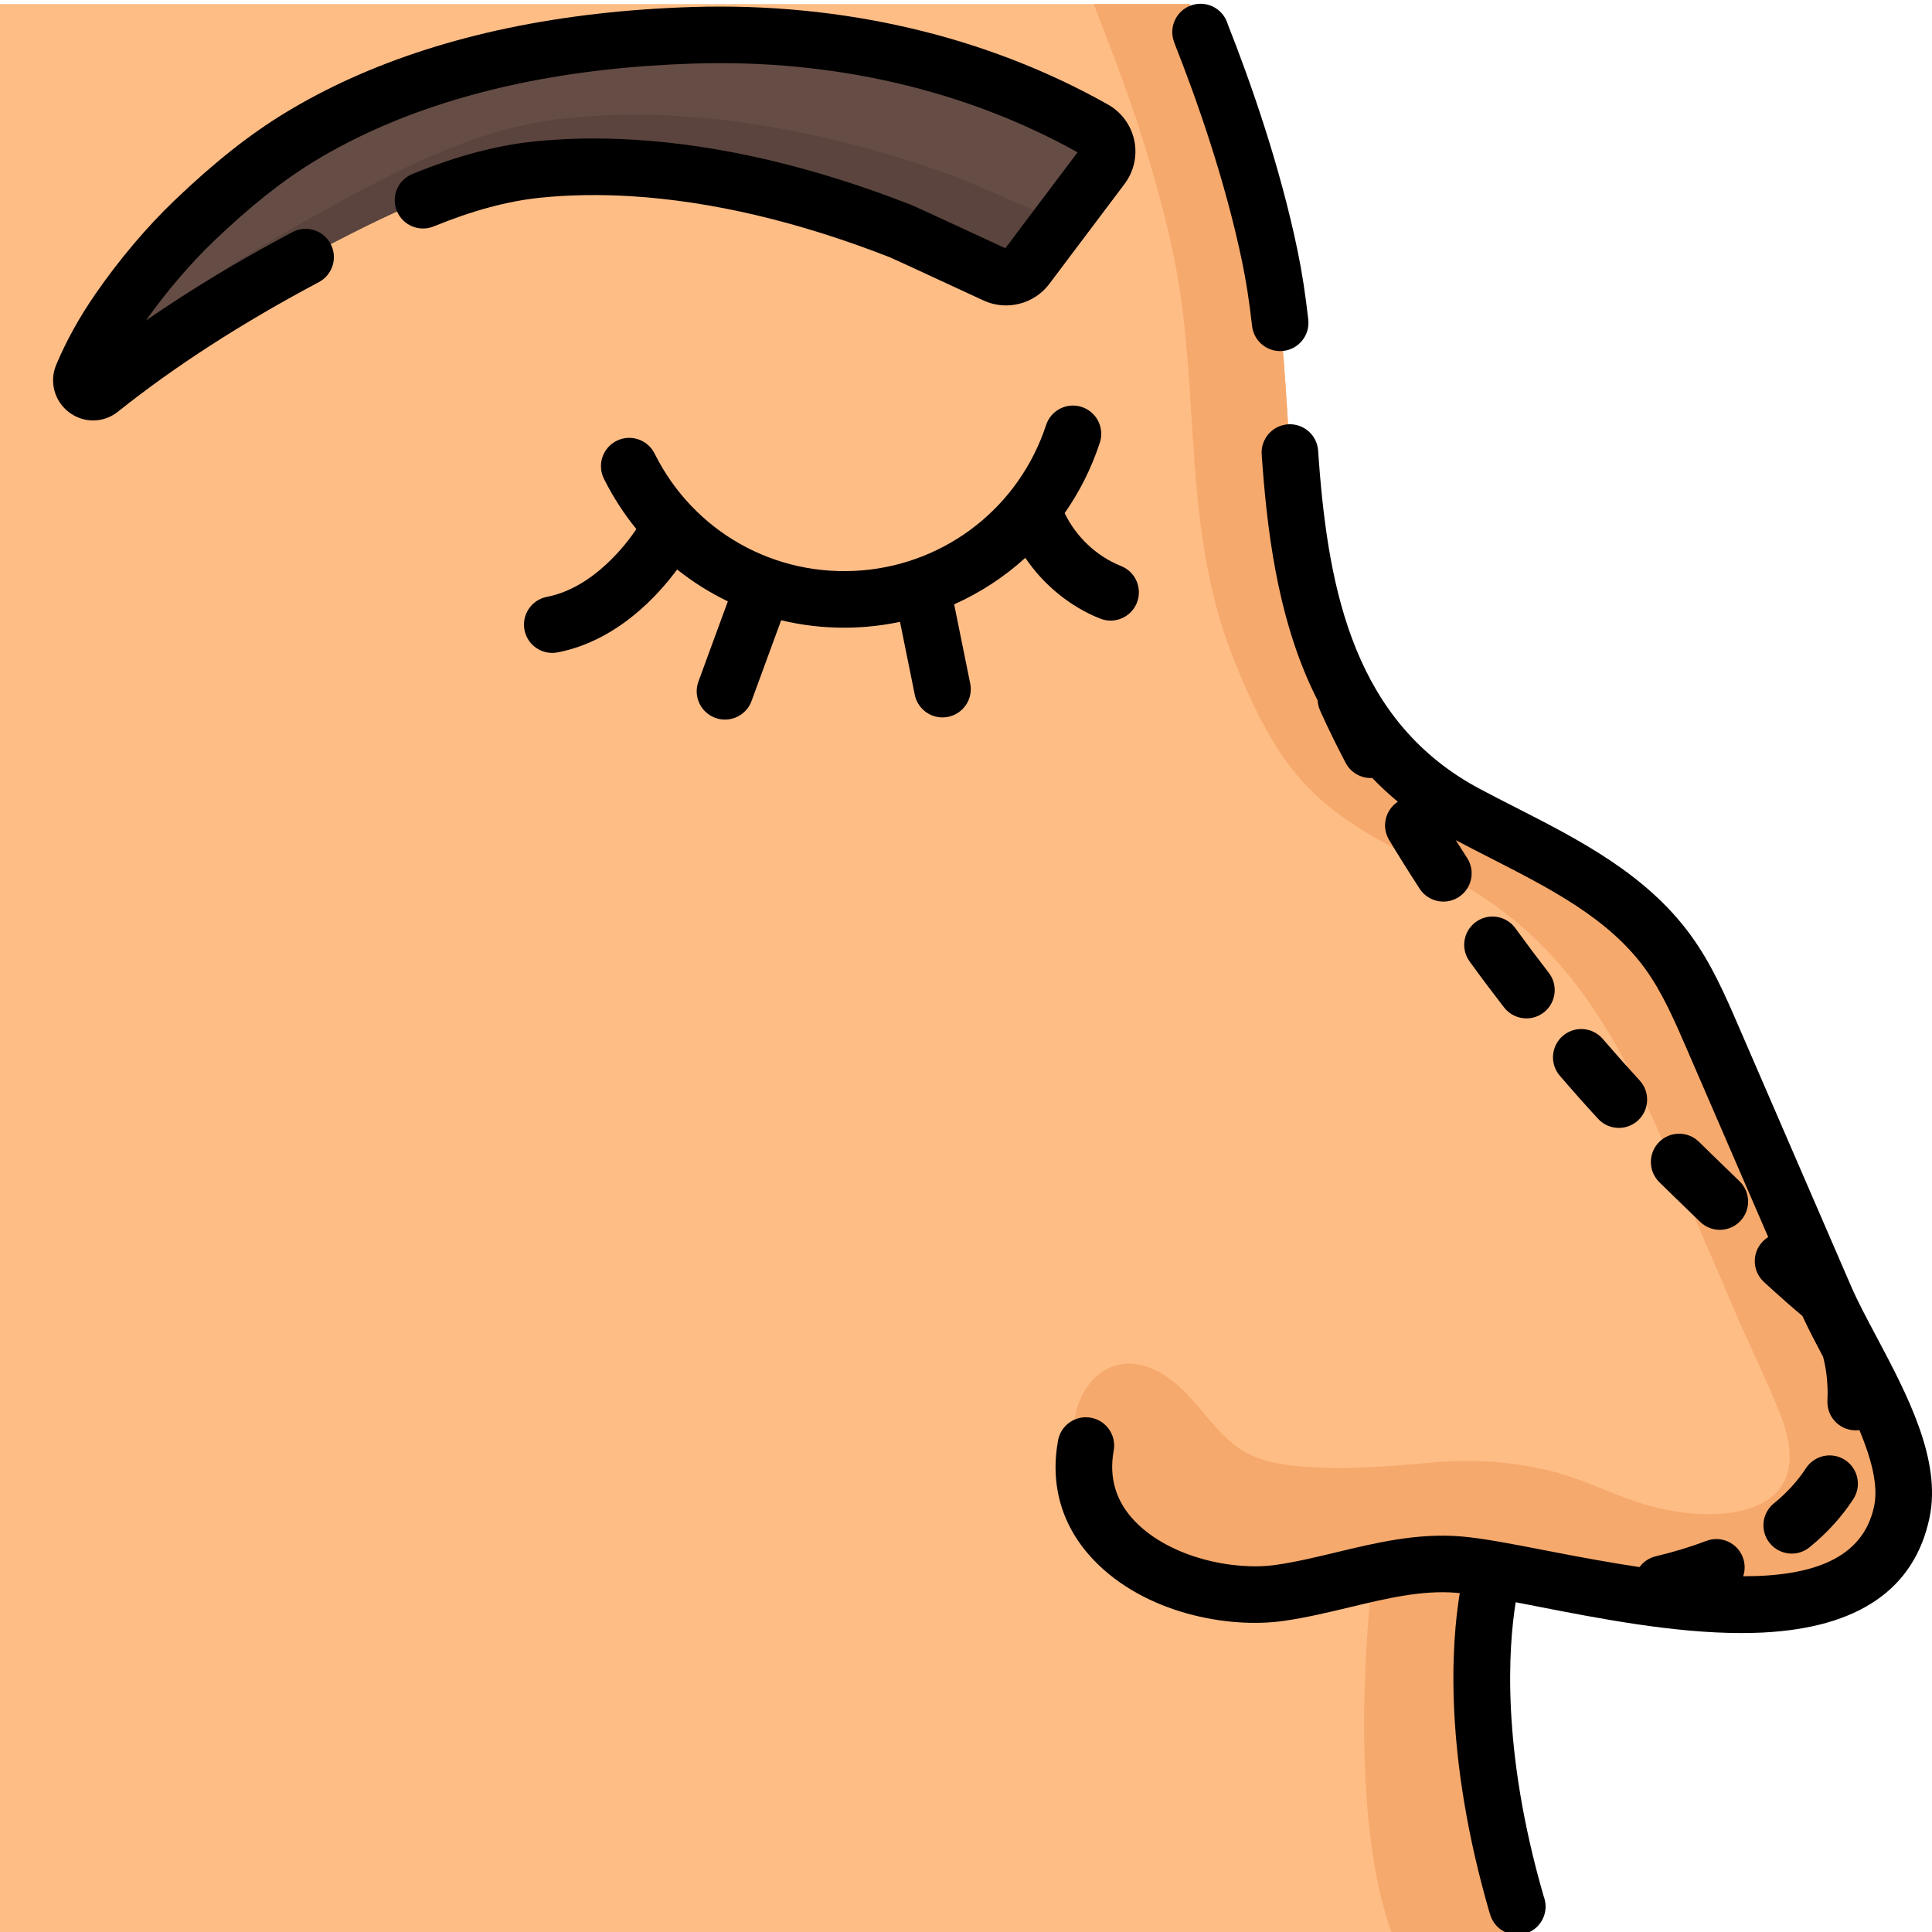
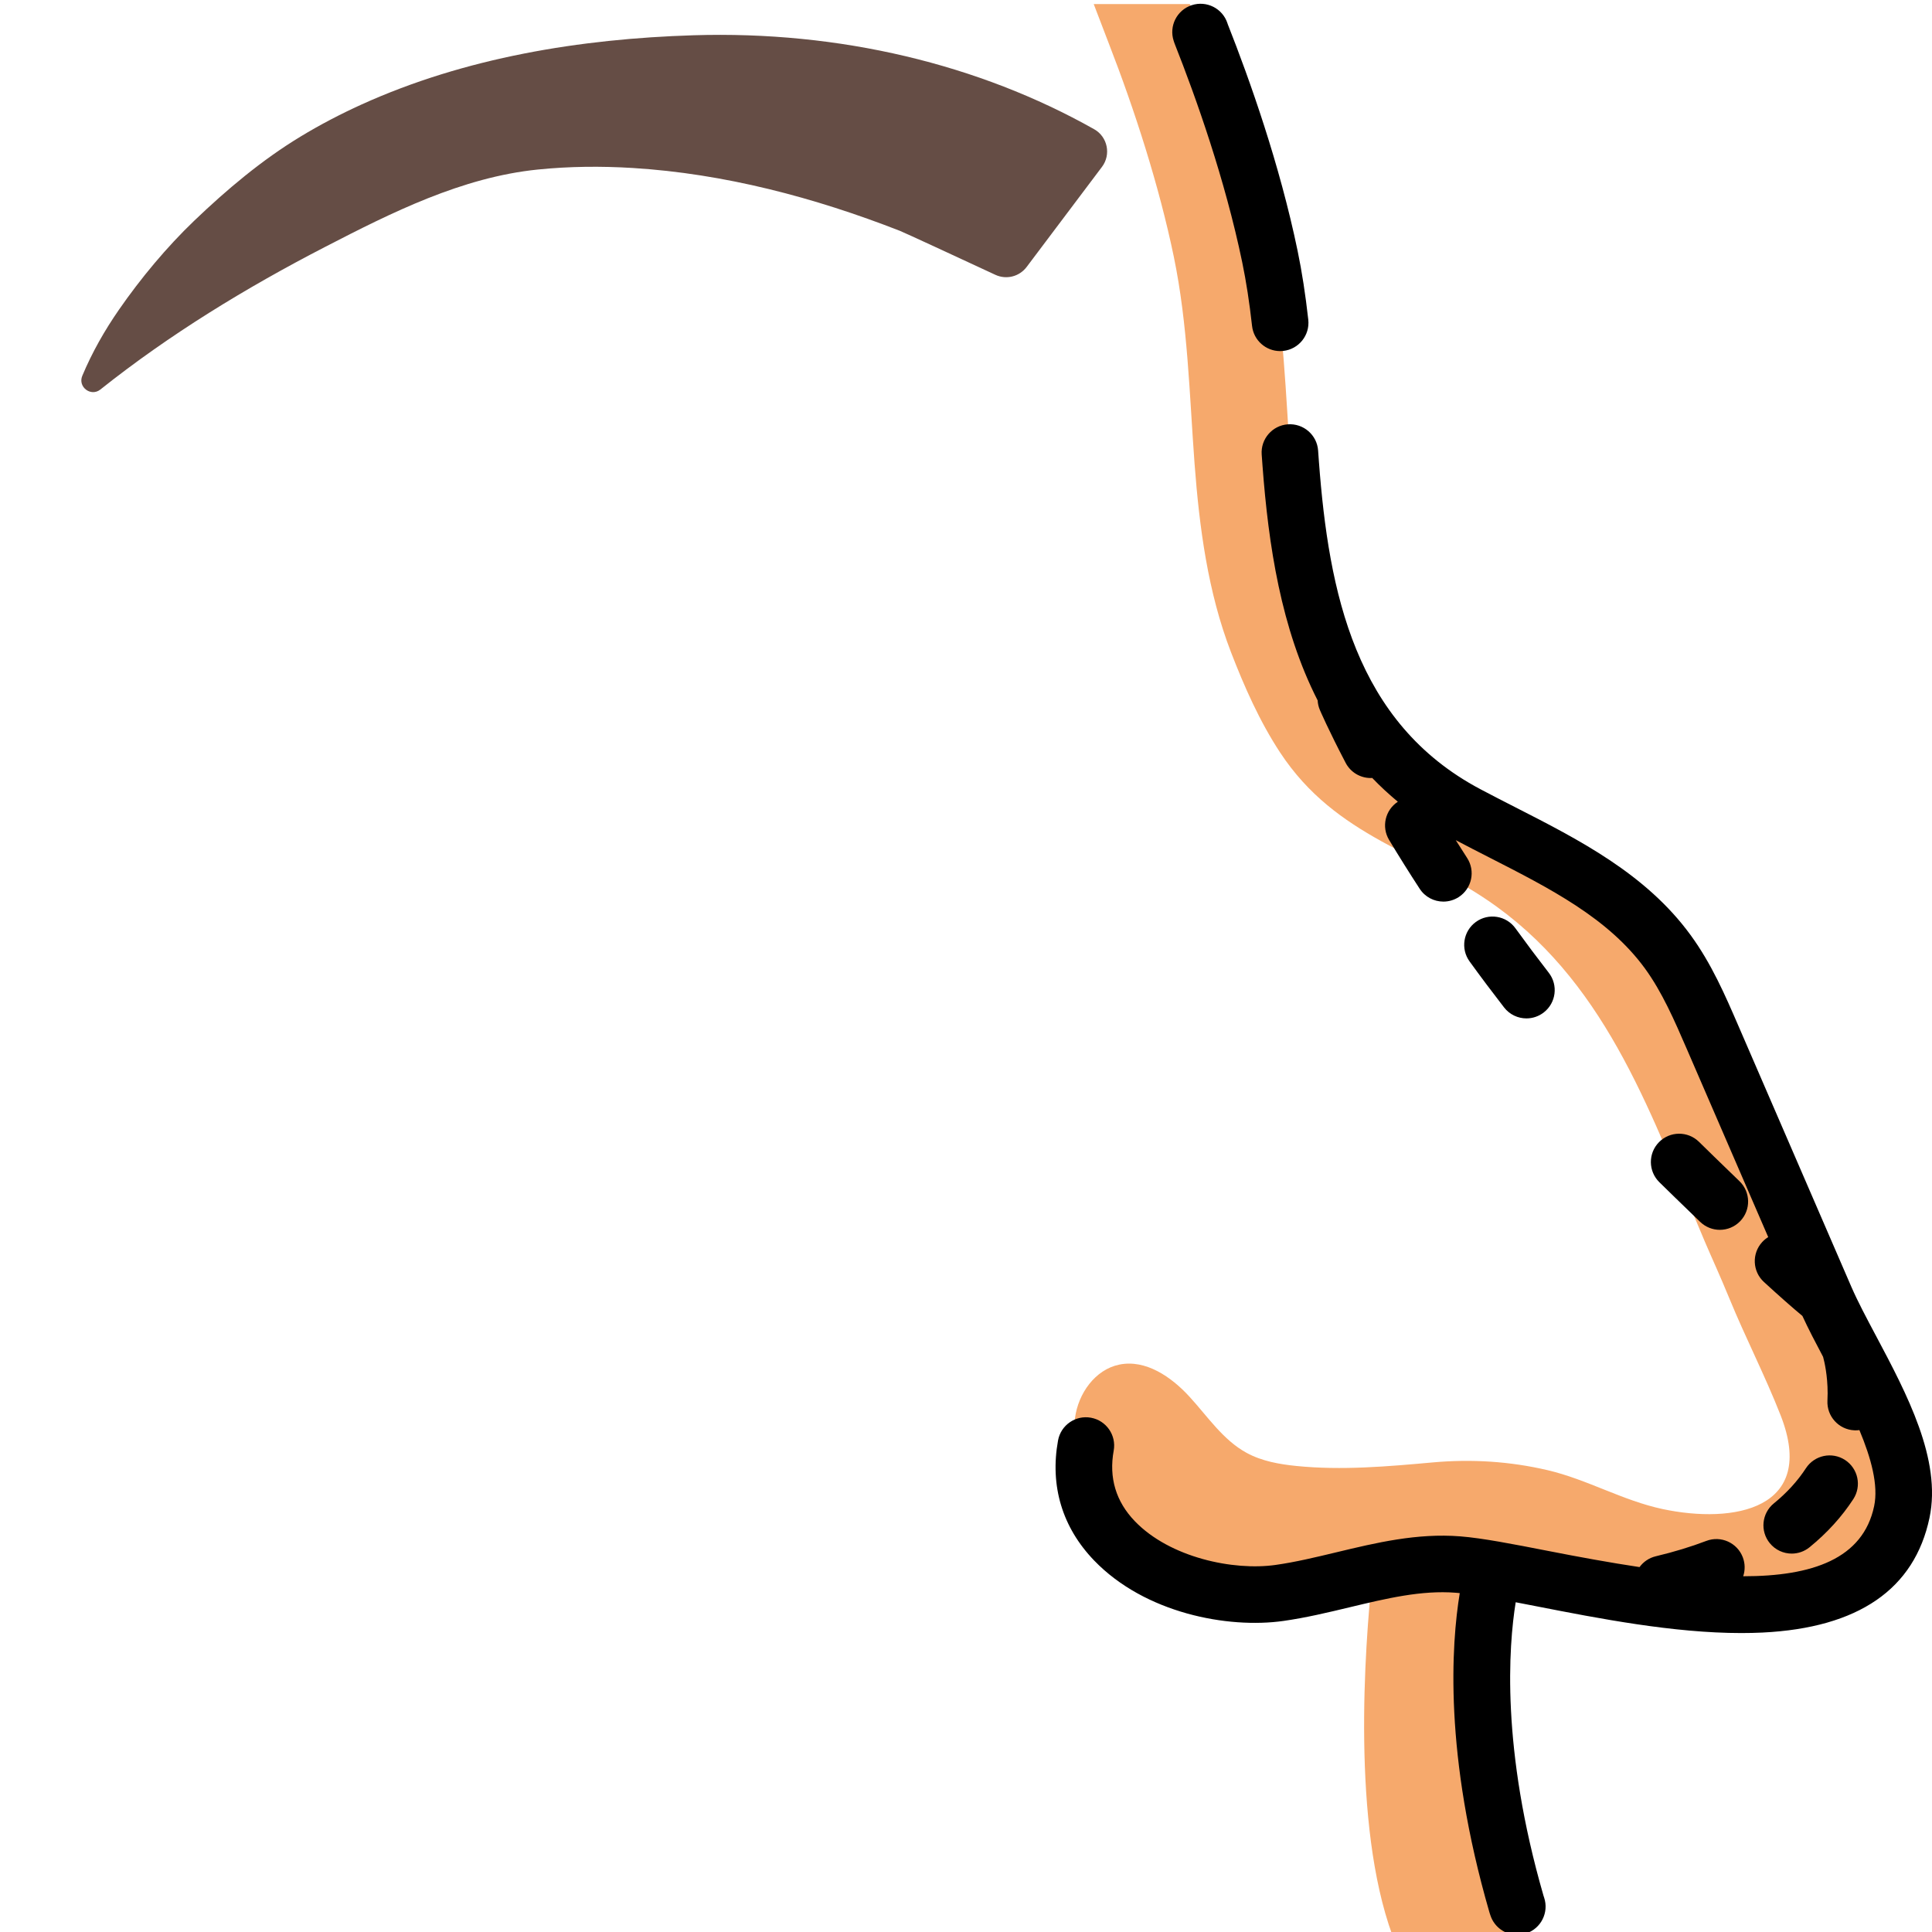
<svg xmlns="http://www.w3.org/2000/svg" height="511pt" viewBox="0 0 511.999 511" width="511pt">
-   <path d="m483.777 343.559c-9.984-23.066-19.965-46.129-29.949-69.191-3.395-7.84-6.828-15.754-11.863-22.656-12.801-17.531-34.02-26.285-53.199-36.461-35.754-18.965-43.91-55.551-46.715-92.852-1.375-18.32-1.77-36.855-5.508-54.902-3.867-18.664-10.297-38.648-17.23-56.484h.004l-3.992-10.43h-315.324v511.68h404.602l-2.715-8.152c-16.301-56.312-6.02-88.688-6.02-88.688 32.711 5.645 99.801 24.316 108.133-15.234 3.621-17.188-13.473-41.031-20.223-56.629zm0 0" fill="#ffbd86" />
  <path d="m502.266 382.559c-4.152-13.117-13.086-27.098-17.898-37.676-.203-.449-.402-.891-.59-1.324-9.984-23.066-19.969-46.133-29.953-69.188-3.387-7.844-6.824-15.762-11.863-22.656-12.801-17.539-34.016-26.293-53.195-36.465-35.758-18.969-43.914-55.547-46.711-92.855-1.379-18.316-1.77-36.855-5.516-54.895-3.867-18.668-10.293-38.656-17.23-56.484.012 0-3.988-10.434-3.988-10.434h-25.473l3.996 10.434c6.926 17.828 13.352 37.816 17.219 56.484 3.738 18.039 4.141 36.578 5.508 54.895 1.27 16.859 3.52 34.031 9.633 49.891 3.539 9.176 7.617 18.398 13.035 26.633 14.98 22.734 37.285 26.273 57.414 40.863 29.898 21.688 41.312 56.207 55.164 88.805 1.629 3.828 4.086 9.164 6.465 14.973 4.32 10.523 9.465 20.477 13.594 31 9.781 24.945-12.434 28.863-31.27 24.855-10.602-2.258-19.996-7.859-30.527-10.316-9.961-2.324-20.113-2.965-30.297-2.051-12.039 1.082-24.164 2.164-36.191.953-4.555-.457-9.172-1.277-13.195-3.461-6.27-3.402-10.359-9.66-15.184-14.914-4.824-5.262-11.613-9.934-18.602-8.488-6.398 1.32-10.871 7.66-11.719 14.141-3.938 30.203 26.164 50.348 54.188 46.363 8.285-1.176 16.461-3.516 24.66-5.301-2.16 20.227-5.469 66.531 5.223 95.922h35.645l-2.719-8.152c-16.289-56.277-6.031-88.648-6.02-88.688h.004c3.16.543 6.641 1.211 10.355 1.934 8.289 1.613 16.574 3.258 24.914 4.59 19.824 3.164 52.793 8.598 67.32-9.781 6.426-8.129 7.035-19.406 3.805-29.605zm0 0" fill="#f6a96c" />
  <path d="m292.027 43.734-19.961 26.52c-1.926 2.559-5.379 3.426-8.285 2.074-8.262-3.84-24.027-11.156-25.316-11.66-22.605-8.824-46.52-15.16-70.812-16.652-8.371-.512-16.789-.434-25.137.414-20.059 2.035-38.73 11.391-56.422 20.535-20.848 10.773-41.102 23.113-59.492 37.758-2.512 2.004-6.031-.676-4.793-3.637 2.582-6.172 5.91-12.023 9.734-17.539 5.723-8.258 12.645-16.582 19.891-23.52 8.68-8.305 17.93-16.102 28.211-22.336 5.199-3.148 10.594-5.969 16.129-8.48 27.5-12.477 58-17.43 88.008-18.367 38.781-1.207 75.688 7.711 106.184 24.902 3.566 2.012 4.527 6.719 2.062 9.988zm0 0" fill="#654d45" />
-   <path d="m281.082 58.266-9.012 11.984c-1.93 2.566-5.379 3.426-8.285 2.078-8.266-3.84-24.035-11.152-25.316-11.664-22.617-8.824-46.531-15.16-70.816-16.648-8.375-.512-16.789-.43-25.133.41-20.059 2.039-38.734 11.391-56.426 20.535-20.848 10.773-41.105 23.117-59.492 37.766-2.508 2-6.035-.68-4.797-3.645.18-.441.371-.879.57-1.312 19.516-16.27 41.062-30.129 63.289-42.363 19.199-10.57 39.477-21.406 61.48-24.215 9.156-1.18 18.41-1.508 27.633-1.18 26.773.941 53.258 7.219 78.395 16.273 1.418.508 18.637 7.965 27.91 11.98zm0 0" fill="#5a443d" />
-   <path d="m300.59 36.711c-.844-4.02-3.375-7.48-6.945-9.496-32.219-18.16-70.281-27.094-110.098-25.859-34.859 1.086-65.434 7.488-90.875 19.031-5.906 2.68-11.594 5.676-16.914 8.898-9.547 5.785-18.922 13.199-29.508 23.328-7.332 7.016-14.547 15.543-20.871 24.664-4.305 6.211-7.832 12.574-10.488 18.914-1.871 4.473-.473 9.637 3.395 12.559 1.926 1.453 4.16 2.18 6.391 2.18 2.32 0 4.637-.781 6.594-2.344 15.277-12.168 32.691-23.398 53.238-34.328 3.656-1.945 5.043-6.484 3.098-10.137-1.945-3.656-6.48-5.043-10.137-3.098-14.262 7.586-27.098 15.332-38.816 23.434 5.469-7.703 11.801-15.117 17.965-21.016 9.773-9.352 18.324-16.133 26.914-21.34 4.809-2.914 9.969-5.629 15.34-8.062 23.625-10.723 52.273-16.676 85.141-17.703 36.777-1.141 71.863 6.988 101.547 23.531l-19.137 25.422c-23.598-10.965-24.738-11.41-25.23-11.602-25.547-9.973-50.133-15.746-73.082-17.152-9.113-.559-17.977-.414-26.352.438-10.105 1.023-20.734 3.852-32.488 8.648-3.832 1.562-5.672 5.938-4.109 9.77s5.941 5.672 9.77 4.109c10.41-4.246 19.68-6.734 28.34-7.613 7.57-.77 15.617-.898 23.922-.391 21.391 1.312 44.453 6.746 68.496 16.133.422.176 3.473 1.52 24.934 11.496 6.074 2.824 13.402.988 17.434-4.363l19.961-26.52c2.48-3.293 3.418-7.496 2.574-11.531zm0 0" />
  <path d="m311.191 10.797c.047.141.098.277.152.41 5.629 14.223 13.297 35.797 17.859 57.809 1.059 5.117 1.91 10.633 2.605 16.859.426 3.836 3.672 6.668 7.438 6.668.277 0 .559-.016.84-.047 4.113-.457 7.078-4.164 6.621-8.277-.746-6.699-1.672-12.664-2.828-18.246-4.754-22.957-12.68-45.305-18.52-60.078l-.078-.246c-1.297-3.93-5.535-6.066-9.469-4.77-3.93 1.297-6.066 5.535-4.77 9.465zm0 0" />
  <path d="m497.141 353.484c-2.488-4.684-4.836-9.105-6.457-12.836-.004-.008-.008-.016-.012-.023-.004-.016-.012-.031-.02-.043l-29.945-69.191c-3.508-8.109-7.137-16.492-12.691-24.098-11.824-16.203-29.512-25.227-46.617-33.949-3.016-1.539-6.133-3.129-9.117-4.715-33.168-17.59-40.148-52.109-42.758-86.789-.07-.98-.141-1.957-.211-2.938-.289-4.129-3.871-7.234-8-6.953-4.129.289-7.242 3.871-6.953 8 .07 1.004.145 2.008.219 3.012 1.574 20.957 4.879 43.082 14.613 62.164.047.844.23 1.695.582 2.516.094.215 2.297 5.348 6.836 14.023 1.34 2.562 3.945 4.023 6.648 4.023.129 0 .258-.016.391-.023 2.102 2.195 4.371 4.293 6.789 6.305-3.352 2.195-4.398 6.664-2.312 10.125 2.594 4.312 5.316 8.66 8.098 12.93 1.434 2.211 3.836 3.41 6.289 3.41 1.398 0 2.816-.391 4.078-1.211 3.473-2.258 4.457-6.898 2.199-10.371-1.012-1.555-2.008-3.129-3-4.699 2.922 1.543 5.902 3.066 8.797 4.543 16.254 8.293 31.605 16.125 41.324 29.438 4.566 6.258 7.859 13.859 11.043 21.211l21.641 50c-.574.355-1.113.789-1.594 1.309-2.797 3.055-2.59 7.793.461 10.59 4.137 3.793 7.551 6.801 10.195 8.996 1.559 3.398 3.461 7.031 5.48 10.84.344 1.266 1.203 4.883 1.203 9.648 0 .633-.016 1.289-.051 1.957-.207 4.137 2.977 7.656 7.113 7.863.125.004.254.008.379.008.332 0 .656-.027.977-.07 3.109 7.422 5.074 14.613 3.906 20.16-2.945 13.988-16.418 18.586-34.699 18.578.527-1.582.531-3.352-.109-5.031-1.477-3.867-5.809-5.809-9.676-4.332-4.078 1.555-8.582 2.926-13.387 4.07-1.801.43-3.289 1.48-4.301 2.863-7.867-1.18-16.031-2.68-24.219-4.281-9.32-1.82-17.375-3.395-23.301-3.863-11.477-.902-22.324 1.703-32.816 4.223-5.574 1.336-10.84 2.602-16.133 3.352-11.152 1.582-27.996-1.941-37.277-11.586-5.027-5.223-6.914-11.52-5.605-18.719.738-4.074-1.965-7.973-6.039-8.711-4.07-.738-7.973 1.961-8.715 6.035-2.184 12.031 1.121 23.023 9.555 31.789 13.477 14 35.465 18.125 50.191 16.031 5.996-.852 11.855-2.258 17.52-3.617 9.789-2.348 19.031-4.57 28.145-3.852.336.027.688.059 1.051.094-2.227 13.566-4.246 42.773 7.836 84.508.027.094.055.188.086.281l.215.645c1.043 3.145 3.973 5.133 7.113 5.133.781 0 1.578-.125 2.363-.383 3.93-1.309 6.055-5.551 4.75-9.477l-.168-.508c-11.281-39.039-9.254-66.113-7.371-77.773 1.84.352 3.75.727 5.723 1.109 16.238 3.176 36.062 7.051 54.074 7.051 1.902 0 3.785-.043 5.641-.133 25.359-1.254 40.238-11.484 44.223-30.406 3.25-15.422-6.016-32.859-14.191-48.25zm0 0" />
  <path d="m450.574 323.32c1.457 1.398 3.328 2.098 5.199 2.098 1.965 0 3.93-.77 5.398-2.297 2.871-2.984 2.781-7.727-.199-10.598-5.141-4.949-9.211-8.941-10.723-10.426-2.953-2.902-7.699-2.863-10.602.09-2.902 2.953-2.859 7.699.09 10.602 1.531 1.5 5.648 5.535 10.836 10.531zm0 0" />
-   <path d="m423.492 295.98c1.477 1.609 3.496 2.426 5.523 2.426 1.809 0 3.625-.652 5.066-1.973 3.047-2.801 3.25-7.543.449-10.594-3.301-3.594-6.594-7.305-9.789-11.023-2.699-3.141-7.434-3.5-10.57-.805-3.141 2.699-3.5 7.43-.805 10.57 3.305 3.848 6.711 7.684 10.125 11.398zm0 0" />
  <path d="m401.594 245.492c-2.43-3.352-7.117-4.098-10.469-1.672-3.352 2.43-4.102 7.117-1.672 10.469 2.961 4.09 6.039 8.191 9.141 12.191 1.477 1.906 3.691 2.906 5.93 2.906 1.602 0 3.219-.516 4.586-1.574 3.273-2.535 3.867-7.246 1.332-10.516-3.004-3.875-5.98-7.848-8.848-11.805zm0 0" />
  <path d="m474.824 411.219c1.664 0 3.336-.551 4.727-1.684 4.645-3.781 8.547-8.07 11.594-12.754 2.258-3.469 1.277-8.113-2.191-10.371-3.469-2.258-8.113-1.273-10.371 2.195-2.199 3.375-5.055 6.508-8.492 9.305-3.211 2.613-3.695 7.332-1.082 10.543 1.48 1.82 3.641 2.766 5.816 2.766zm0 0" />
-   <path d="m297.09 149.504c-6.469-2.57-11.93-7.738-14.945-14.023 3.938-5.637 7.105-11.902 9.324-18.672 1.289-3.934-.855-8.168-4.789-9.457-3.934-1.293-8.168.855-9.457 4.789-7.055 21.512-26.188 36.629-48.75 38.516-23.09 1.922-44.68-10.227-55.004-30.965-1.844-3.707-6.348-5.215-10.051-3.371-3.707 1.844-5.215 6.344-3.371 10.051 2.406 4.832 5.301 9.289 8.598 13.34-2.418 3.613-11.242 15.551-23.711 17.961-4.062.785-6.723 4.719-5.938 8.781.695 3.586 3.832 6.074 7.352 6.074.473 0 .949-.043 1.43-.137 15.871-3.066 26.805-15.359 31.668-21.973 4.156 3.316 8.66 6.148 13.438 8.445l-7.797 21.258c-1.422 3.887.574 8.191 4.457 9.617.855.312 1.727.461 2.582.461 3.055 0 5.926-1.883 7.039-4.918l7.848-21.402c5.383 1.289 10.961 1.969 16.652 1.969 2.008 0 4.027-.086 6.059-.254 2.98-.25 5.91-.691 8.785-1.293l3.914 19.316c.719 3.555 3.844 6.008 7.336 6.008.492 0 .992-.047 1.496-.148 4.059-.824 6.68-4.777 5.859-8.836l-4.254-20.984c6.926-3.09 13.289-7.258 18.859-12.324 4.84 7.16 11.836 12.922 19.828 16.102.91.363 1.848.535 2.77.535 2.98 0 5.801-1.793 6.969-4.73 1.527-3.844-.348-8.203-4.195-9.734zm0 0" />
</svg>